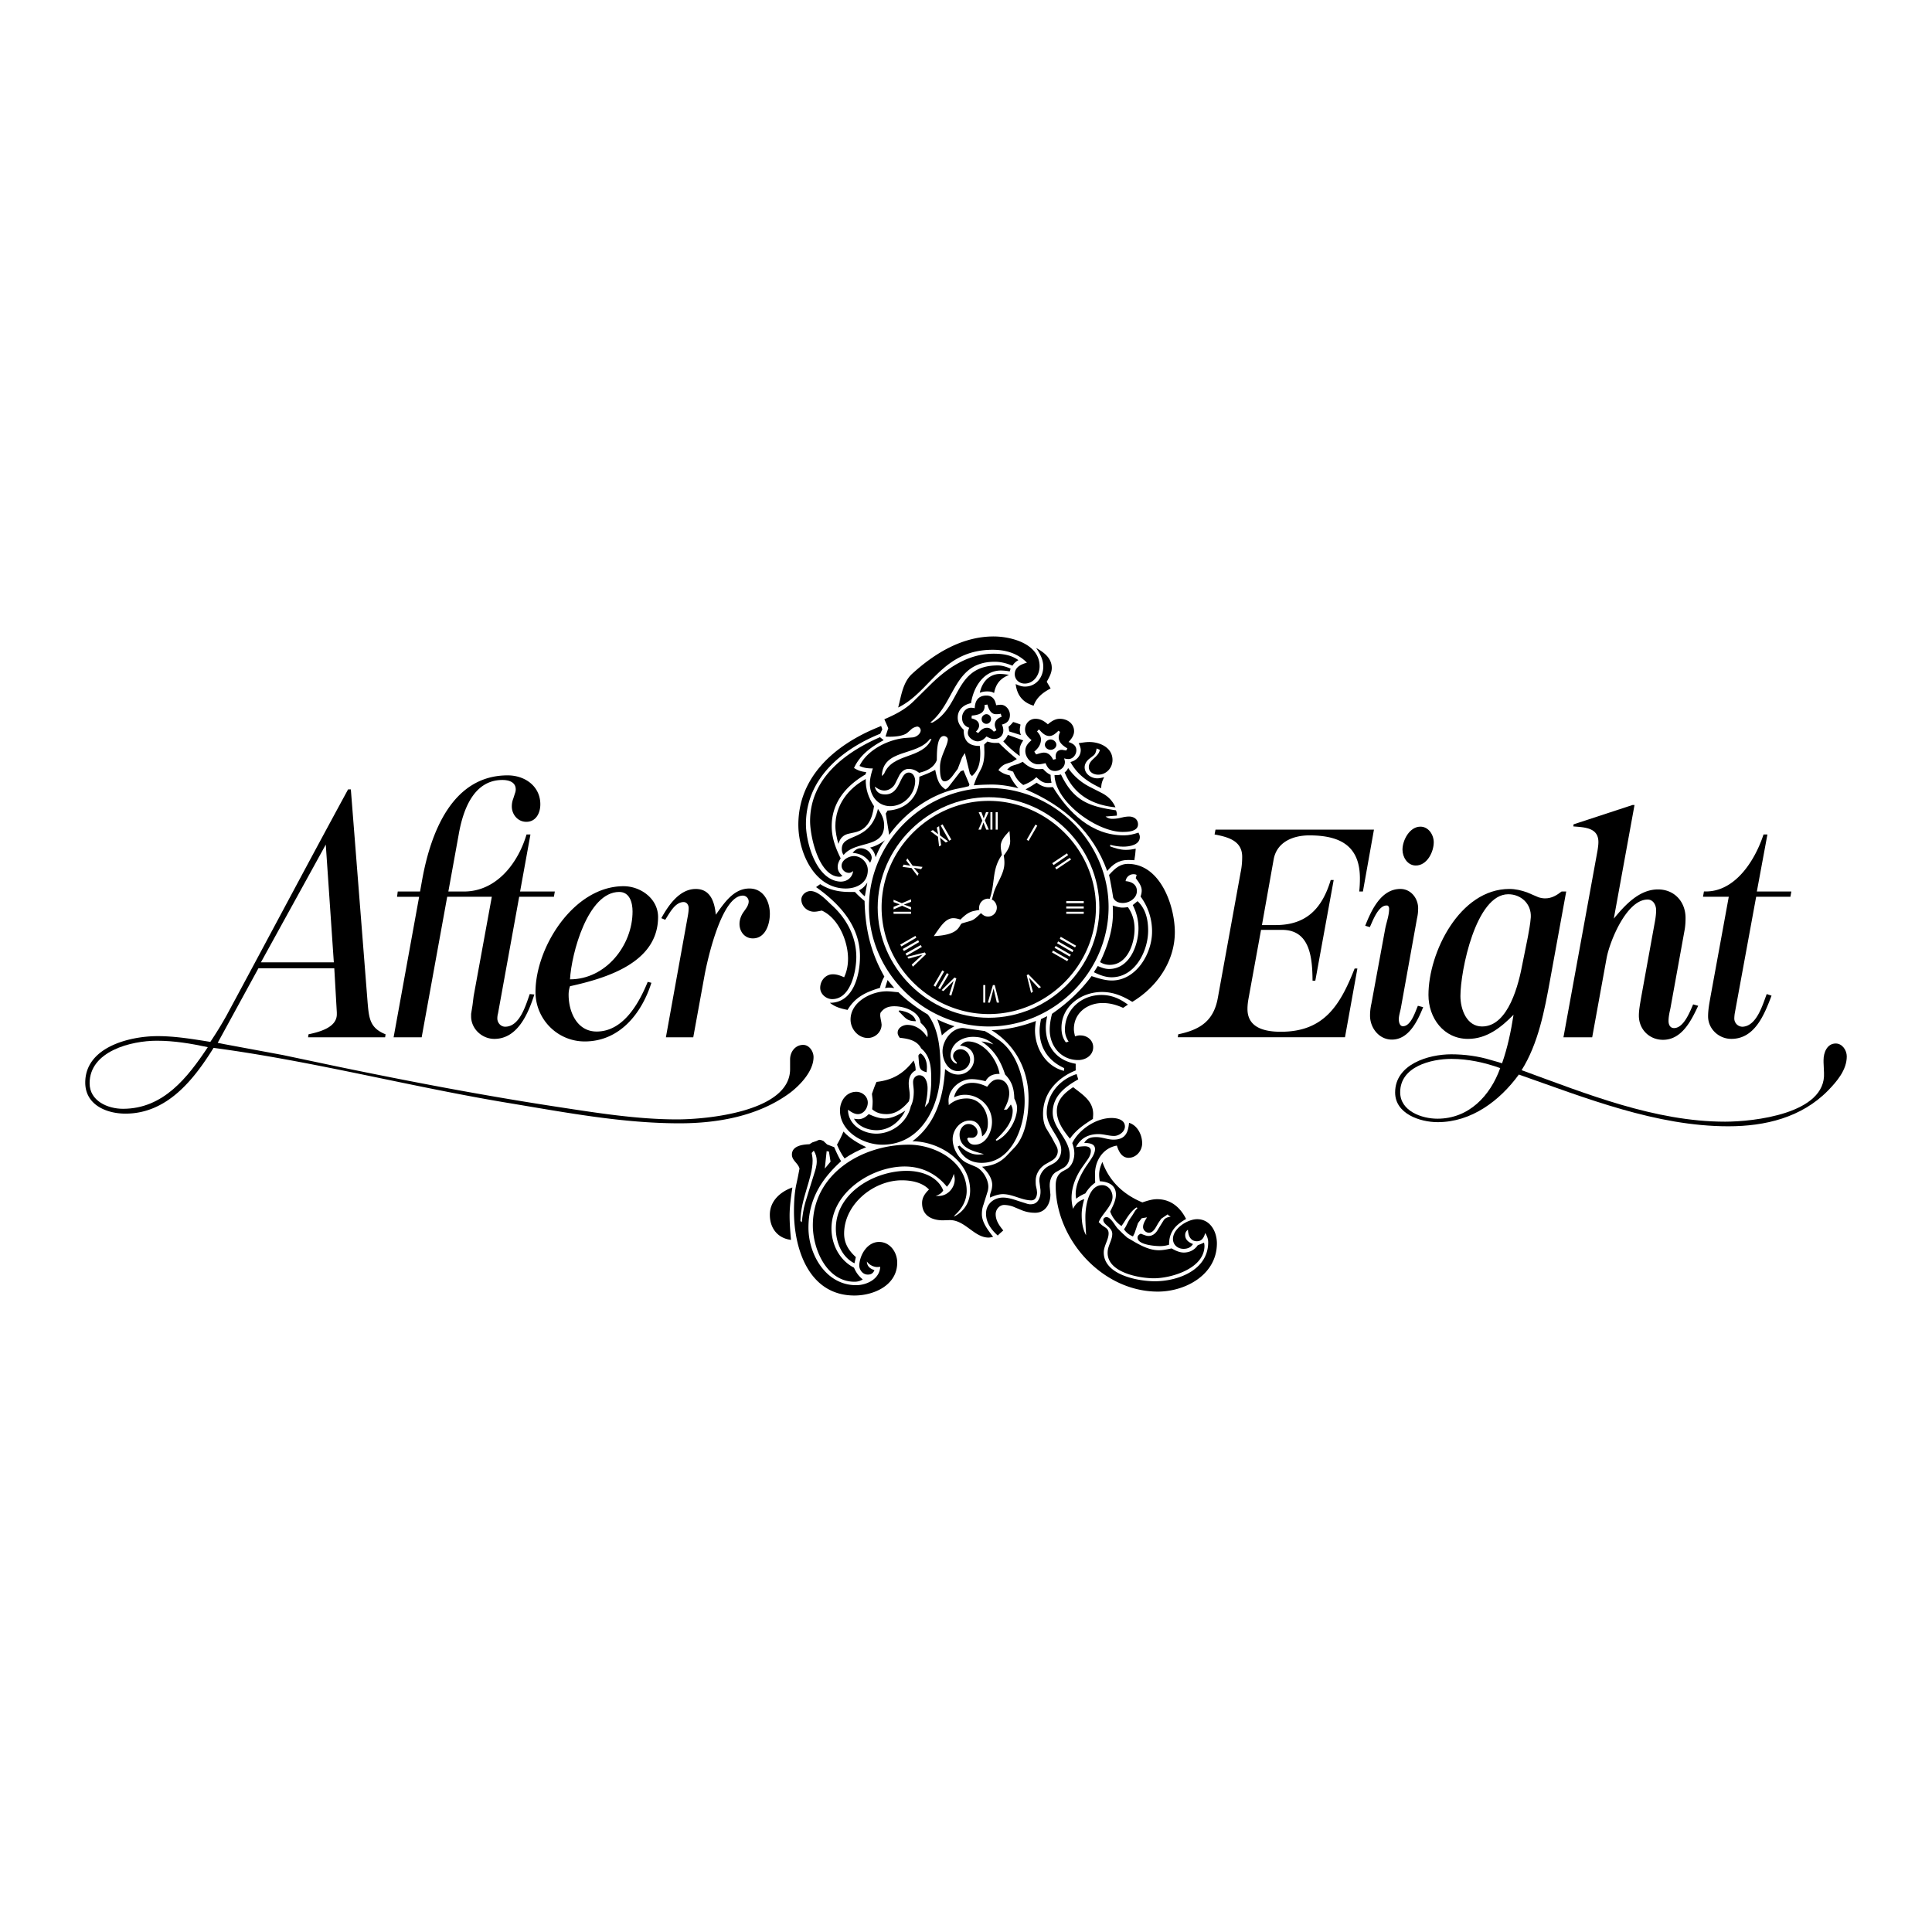
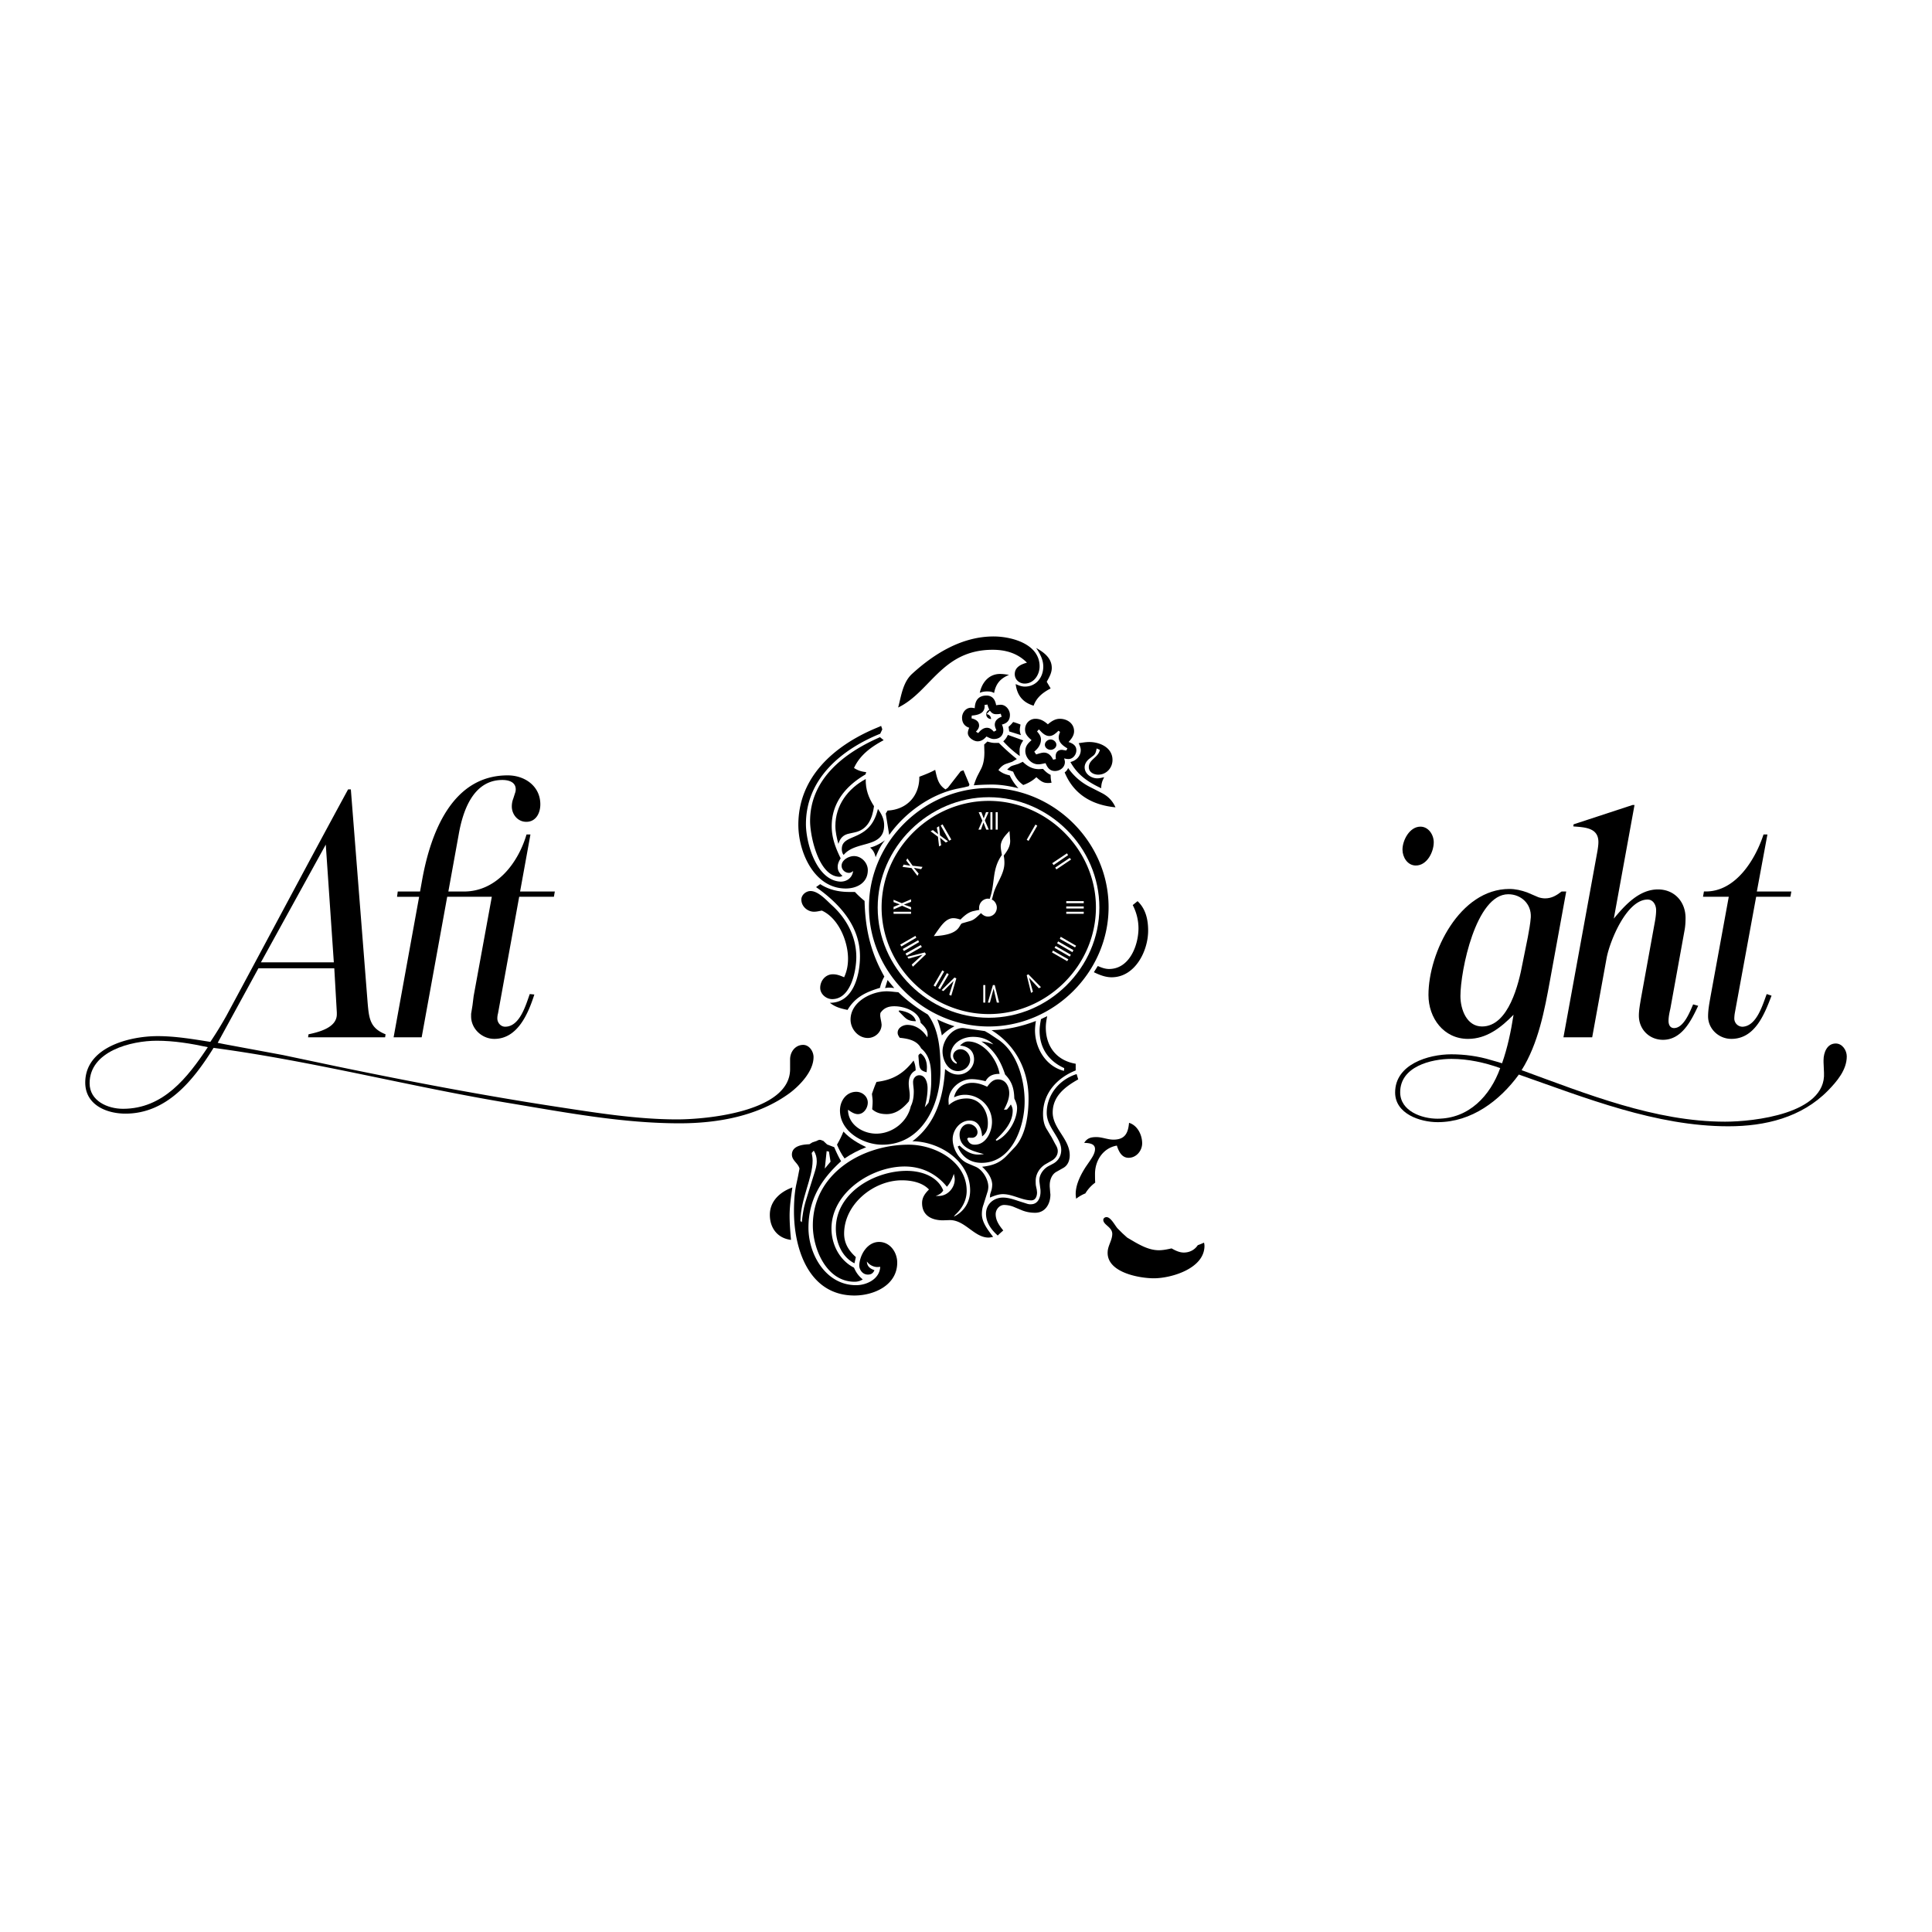
<svg xmlns="http://www.w3.org/2000/svg" width="2500" height="2500" viewBox="0 0 192.756 192.756">
  <g fill-rule="evenodd" clip-rule="evenodd">
    <path fill="#fff" d="M0 0h192.756v192.756H0V0z" />
    <path d="M100.096 122.764c-.184.16-.367.32-.551.504-.643-.572-1.17-1.285-1.17-2.18 0-.963.779-1.605 1.697-1.605.482 0 1.01.16 1.469.32l.803.254c.184.068.367.113.551.092.664-.023.918-.666.918-1.24 0-.113 0-.229-.023-.344l-.092-.711v-.115c0-.574.436-1.146.918-1.398l.436-.23c.527-.275.826-.779.826-1.377 0-1.238-1.445-2.225-1.445-3.717 0-1.812 1.285-3.326 2.982-3.854l.16.527c-1.307.734-2.547 1.674-2.547 3.303 0 1.607 1.699 2.639 1.699 4.268 0 .506-.184 1.01-.643 1.264l-.689.389c-.459.252-.664.826-.664 1.332v.137l.045.551c0 .092.023.16.023.252 0 .918-.506 1.812-1.516 1.812a3.51 3.51 0 0 1-1.283-.229l-.941-.391a2.785 2.785 0 0 0-.871-.16c-.482 0-.85.459-.85.918 0 .641.367 1.145.758 1.628zM78.918 123.703c-1.331-.16-2.111-1.17-2.111-2.5 0-1.377 1.033-2.295 2.248-2.73-.137.941-.275 1.881-.275 2.822 0 .803.069 1.605.138 2.408zM79.767 116.592c-.138-.551-.758-.803-.758-1.4 0-.895 1.125-1.01 1.744-1.031l.298-.184.413-.139c.092-.045.207-.115.321-.115.092 0 .161.023.253.07l.091.021.39.367.711.275c.207.482.413.941.688 1.4-1.973 1.789-3.258 3.832-3.258 6.631 0 2.707 1.767 5.736 4.75 5.736 1.101 0 2.363-.643 2.409-1.836-.115.023-.23.023-.368.023a1.35 1.35 0 0 1-.963-.551c.023.504.321.711.757.871-.138.299-.321.436-.666.436-.505 0-.872-.482-.849-.963.069-1.057.826-2.295 1.974-2.295 1.101 0 1.812 1.033 1.812 2.064 0 2.25-2.317 3.281-4.268 3.281-4.566 0-6.034-4.68-6.034-8.396 0-.85.046-1.721.207-2.57l.183-.85.163-.845zM85.113 86.902c-.138.115-.252.184-.413.184-.39 0-.734-.321-.734-.711 0-.574.711-.964 1.239-.964.734 0 1.376.666 1.376 1.399 0 1.285-1.101 1.836-2.203 1.836-3.143 0-4.727-3.625-4.727-6.355 0-4.772 3.58-7.87 7.618-9.591l.642-.275.115.344-.207.436c-3.855 1.561-7.411 4.498-7.411 9.017 0 1.859 1.033 5.598 3.418 5.736.667.022 1.218-.39 1.287-1.056zM84.218 97.502c.275-.596.39-1.193.39-1.858 0-1.721-.94-4.038-2.615-4.795-.252.046-.505.114-.78.114-.643 0-1.262-.527-1.262-1.215 0-.459.458-.849.917-.849.78 0 1.606.941 2.134 1.422 1.468 1.331 2.432 3.144 2.432 5.162 0 1.332-.527 4.199-2.409 4.199-.597 0-1.193-.504-1.193-1.123 0-.713.528-1.355 1.262-1.355.413-.001.757.138 1.124.298z" />
    <path d="M84.057 87.384c-.092.046-.184.092-.275.092-2.088 0-2.959-4.016-2.959-5.553 0-4.221 3.442-6.837 6.975-8.375l.367.298c-1.239.666-2.363 1.469-2.96 2.776.39.252.757.367 1.216.413l-.069.229c-1.927 1.124-3.373 2.799-3.373 5.162 0 1.17.39 2.18.895 3.212-.16.252-.298.528-.298.849 0 .392.183.645.481.897zM86.076 127.65a1.5 1.5 0 0 1-.826.229c-2.776 0-4.153-3.258-4.153-5.621 0-5.139 4.887-8.053 9.567-8.053 2.593 0 5.782 1.652 5.782 4.611 0 .941-.459 1.768-1.147 2.387l-.138.184c1.033-.506 1.629-1.469 1.629-2.615 0-2.961-3.075-4.887-5.759-4.91 2.34-1.744 3.097-4.428 3.258-7.205.39.322.78.551 1.331.551.826 0 1.561-.688 1.561-1.514 0-.873-.597-1.309-1.4-1.377.23-.229.482-.412.803-.412 1.583 0 2.914 1.812 3.144 3.234-.643 0-1.102.184-1.4.734-.459-.115-.918-.207-1.4-.207-1.147 0-2.294.963-2.294 2.156 0 .139.023.275.023.438.505-.459 1.101-.666 1.79-.666 1.331 0 2.112 1.215 2.112 2.455 0 .551-.115.986-.574 1.33-.047-.756-.344-1.582-1.239-1.582-.964 0-1.698.939-1.698 1.857 0 .941.597 2.02 1.491 2.41l.803.344c.688.297 1.262 1.238 1.262 1.996 0 .137-.023.275-.045.391l-.438 1.398c-.113.299-.16.619-.16.941 0 .848.643 1.629 1.125 2.271-.162.021-.299.068-.459.068-1.424 0-2.341-1.744-3.855-1.744l-.688.023c-1.101 0-2.088-.459-2.088-1.721 0-.574.299-.965.688-1.354-.666-.711-1.767-.918-2.707-.918-2.799 0-5.759 2.363-5.759 5.322 0 .965.458 1.697 1.17 2.34l-.138.619c-1.262-.619-1.858-2.109-1.858-3.463 0-3.58 3.877-5.76 7.066-5.76 1.445 0 3.075.527 3.648 1.951-.161.297-.436.436-.757.551h.321c.872 0 1.583-.805 1.583-1.652 0-.184-.046-.367-.092-.551-.161.482-.344.895-.688 1.285-1.055-1.309-2.523-2.02-4.222-2.02-3.304 0-7.296 2.592-7.296 6.195 0 1.582.803 3.166 2.249 3.9.207.485.46.831.872 1.174zM81.418 88.508l.413-.298c.895.574 1.858.78 2.914.78h.551c.298.321.619.619.963.895.069 2.799.597 5.116 1.973 7.548a3.711 3.711 0 0 0-.436 1.125c-1.377.412-2.478.916-3.235 2.201-.665-.137-1.216-.275-1.767-.711 2.34.023 3.006-2.754 3.006-4.634.001-3.028-2.041-5.254-4.382-6.906z" />
    <path d="M83.644 84.195c-.16-.597-.298-1.193-.298-1.79 0-2.065 1.262-3.74 3.028-4.68-.023 1.032.275 1.858.826 2.707-.161 1.216-.62 2.34-1.927 2.615l-.528.115c-.596.115-.917.436-1.101 1.033zM84.264 115.582c-.322-.436-.551-.895-.757-1.377.252-.436.458-.85.642-1.309.643.689 1.423 1.148 2.271 1.561-.78.299-1.491.666-2.156 1.125z" />
    <path d="M87.843 101.059c-.022.092-.022.207-.022.299 0 .068.022.113.022.184l.092.48c0 .07.022.139.022.207 0 .734-.642 1.33-1.376 1.33-.963 0-1.721-.895-1.721-1.834 0-1.768 2.065-2.822 3.602-2.822.39 0 .78.068 1.17.092.895.871 1.858 1.582 2.937 2.225 1.147 1.537 1.262 3.672 1.262 5.508 0 3.463-1.813 7.479-5.805 7.479-1.904 0-4.222-1.309-4.222-3.418 0-.941.619-1.859 1.628-1.859.597 0 1.147.459 1.147 1.078 0 .527-.39 1.148-.987 1.148-.367 0-.688-.23-.986-.436 0 1.445 1.422 2.385 2.822 2.385 1.606 0 3.097-1.17 3.441-2.73.229-.459.298-.963.298-1.49 0-.322-.069-.619-.069-.941 0-.344.252-.666.619-.666.643 0 .826.781.826 1.285 0 .643-.115 1.285-.275 1.904l.367-.436a8.889 8.889 0 0 0 .275-2.203c0-1.215-.023-2.408-1.01-3.234-.413-.803-1.285-.963-2.133-1.055-.092-.139-.207-.299-.207-.482-.023-.506.527-.803.963-.803.872 0 1.56.551 1.996 1.238.023-.115.046-.252.023-.367-.023-.436-.39-.803-.688-1.078-.138-1.125-1.606-1.652-2.615-1.652-.593-.002-1.052.16-1.396.664zM84.172 85.296c-.138-.161-.184-.39-.184-.597 0-1.629 2.822-.619 3.602-3.992.345.481.62.986.62 1.629 0 2.341-2.845 1.492-4.038 2.96z" />
-     <path d="M85.067 85.09c.207-.252.459-.459.803-.459.504 0 1.055.367 1.101.917 0 .184-.069.344-.161.528-.435-.642-.986-.917-1.743-.986zM90.321 110.809c-.55 1.102-1.56 1.951-2.868 1.951-.849 0-1.835-.367-2.248-1.146.161.021.298.045.459.045.413 0 .734-.229 1.01-.504.504.229 1.032.436 1.583.436.779-.001 1.444-.392 2.064-.782zM86.283 89.426a2.81 2.81 0 0 1-.573-.597c.367-.184.596-.436.826-.78-.093.459-.161.918-.253 1.377zM85.755 76.417c.78-1.629 2.937-2.684 4.681-2.799l.619-.046c.344-.023.803-.344.803-.711 0-.184-.184-.39-.367-.367-.161.023-.39.115-.528.229l-.413.367c-.39.344-1.239.413-1.744.413-.161 0-.298 0-.459-.022l.276-.826-.391-.895c1.079-.459 2.111-.986 2.96-1.835l1.537-1.515c1.744-1.744 3.832-3.189 6.401-3.189.895 0 1.744.115 2.479.643a1.52 1.52 0 0 0-.596.55c-.574-.229-1.125-.39-1.768-.39-4.084 0-3.923 4.038-6.424 6.057l.184.023c2.891-1.537 2.18-5.713 6.54-5.713.436 0 .871.138 1.283.321l-.09.275a5.33 5.33 0 0 0-.873-.092c-1.744 0-2.754 1.698-2.983 3.258-.757.161-1.33.643-1.33 1.445 0 .505.252.872.597 1.216-.023 1.078.504 1.629 1.605 1.606.023.229.047.482.047.711 0 .895-.139 1.698-.826 2.294l-.207-.229-.505-2.065-.275.436-.436 1.147-.344.459c-.207.298-.551.78-.963.78-.505 0-.459-1.147-.459-1.469 0-1.01.78-2.111.78-2.73 0-.184-.229-.321-.39-.321-.78 0-.688 1.95-.711 2.409-.299.757-1.01 1.079-1.767 1.262-.321-.252-.643-.39-1.056-.39-.436 0-.78.344-.964.734l-.344.688c-.184.413-.643.734-1.102.734-.367 0-.665-.184-.963-.39.161.551.481.78 1.055.78 1.537 0 1.4-2.134 2.317-2.18.459-.023.665.459.665.826 0 1.33-1.124 2.523-2.478 2.523-1.239 0-2.042-1.032-2.042-2.226 0-.527.138-1.032.298-1.537-.48.003-.893-.042-1.329-.249z" />
    <path d="M87.017 110.672c.022-.252.046-.527.046-.779 0-.254-.046-.506-.069-.758.138-.391.275-.803.458-1.193 1.606-.184 2.708-.826 3.694-2.133.138.32.206.619.206.986-.504.252-.688.756-.688 1.307 0 .459.138.918.092 1.377 0 .115-.046.252-.069.391-.574.688-1.285 1.285-2.226 1.285-.549-.001-1.031-.116-1.444-.483zM87.361 85.526c-.092-.413-.229-.688-.551-.964.551-.138 1.01-.39 1.491-.734-.435.505-.687 1.078-.94 1.698zM88.302 98.58c.092-.275.161-.527.252-.803l.666.803c-.161-.021-.344-.045-.505-.045-.137 0-.276.024-.413.045zM88.371 81.167l.184-.298c1.927-.092 3.189-1.468 3.166-3.373.551-.207 1.079-.413 1.583-.688.184.803.298 1.491 1.032 1.95l.229-.161 1.285-1.652.275-.092.597 1.422-.069.161-.458.115-.688.138c-2.662.55-5.231 2.409-6.792 4.612l-.344-2.134zM89.656 100.898l.069-.092c.642.092 1.491.367 1.652 1.078-.941.001-1.033-.343-1.721-.986zM89.61 70.589c.298-1.124.458-2.478 1.354-3.327 2.248-2.065 5.024-3.763 8.167-3.763 1.768 0 4.59.734 4.59 2.982 0 .849-.574 1.721-1.492 1.721-.527 0-.986-.391-.986-.941 0-.711.643-.987 1.217-1.147-.941-.941-2.111-1.285-3.42-1.285-5.071.002-6.195 4.2-9.43 5.76zM92.455 106.979c-.665-.162-.734-.414-.78-1.078l-.046-.551c0-.115.115-.207.229-.252.459.32.62.848.62 1.398 0 .16-.023.32-.023.483zM93.969 103.307a9.787 9.787 0 0 0-.458-1.605c.55.275 1.124.504 1.721.688a4.867 4.867 0 0 0-1.263.917zM95.46 106.014c-.184-.184-.367-.389-.367-.664 0-.391.367-.666.734-.666.55 0 .963.527.963 1.033 0 .664-.596 1.146-1.216 1.146-1.009 0-1.537-1.078-1.537-1.973 0-.986.803-2.203 1.881-2.318.23-.023.482.047.711.068l1.629.23.436.252.895.598c1.904 1.262 2.639 4.037 2.639 6.172 0 2.523-1.262 6.125-4.291 6.125-1.146 0-1.972-.596-2.385-1.629l.184-.092c.504.482 1.102.895 1.858.895.184 0 .391-.023.574-.045-1.057-.299-2.432-.574-2.432-1.951 0-.504.344-1.055.895-1.055.436 0 .895.367.895.826a.544.544 0 0 1-.55.551c-.115 0-.23 0-.345-.023l-.138.115c.138.389.345.596.757.596 1.146 0 1.721-1.309 1.721-2.271a2.698 2.698 0 0 0-2.708-2.707c-.39 0-.734.092-1.078.252.184-.871.895-1.445 1.812-1.445.528 0 1.01.16 1.491.391.275-.367.574-.734 1.078-.734.781 0 1.125.711 1.125 1.377 0 .596-.252 1.123-.527 1.652l.299-.023c.137-.162.275-.322.389-.506.115.207.184.391.184.619 0 1.217-.895 2.135-1.697 2.914l.092.092c1.125-.527 2.043-2.041 2.043-3.281 0-.344-.139-.641-.277-.939-.021-.965-.229-1.697-.916-2.387-.459-1.398-1.102-2.479-2.363-3.303.412.045.803.137 1.193.297-.574-.551-1.264-.756-2.043-.756-1.079 0-2.157.643-2.226 1.789a.87.87 0 0 0 .596.895l.022-.117zM96.699 72.608c-.436-.138-.688-.459-.711-.917-.046-.505.321-1.079.895-1.079.115 0 .252.023.368.046.023-.734.344-1.262 1.17-1.262.596 0 .873.413.963.964.162-.023.322-.046.459-.046.529 0 .918.528.918 1.01 0 .551-.297.849-.803.964.344.688.068 1.445-.803 1.445-.252 0-.504-.138-.734-.252-.252.275-.504.481-.895.481s-.964-.39-.964-.826c0-.183.068-.367.137-.528zM97.158 78.344c.115-.344.229-.665.391-.986l.32-.62c.275-.528.344-1.125.344-1.698l-.021-.757.32-.299c.23.069.482.138.734.138h.412c.574.574 1.17 1.102 1.791 1.606l-.459.275-.619.207c-.322.115-.551.344-.758.62.344.298.688.436 1.125.528.229.481.504.895.871 1.285-.871-.207-1.721-.367-2.639-.367-.574 0-1.146.023-1.721.069h-.091v-.001z" />
    <path d="M97.754 69.121c.207-1.01.896-1.881 2.02-1.881.299 0 .598.046.895.092-.871.367-1.307.872-1.49 1.812-.23-.138-.436-.161-.711-.161-.255 0-.484.046-.714.138zM98.764 119.482l.023-.322.137-.436c.047-.184.07-.367.07-.574-.047-.688-.506-1.283-1.01-1.742 1.031-.115 1.766-.367 2.5-1.148l.781-.824c1.102-1.217 1.354-3.26 1.354-4.842 0-2.822-1.285-5.322-3.695-6.814 1.561-.045 2.984-.367 4.43-.918a6.076 6.076 0 0 0-.092.918c0 1.812 1.102 3.625 2.891 4.061l.023-.275c-1.561-.711-2.455-1.996-2.455-3.738 0-.391.068-.758.137-1.148l.619-.299c-.068.367-.137.734-.137 1.125 0 1.904 1.078 3.305 2.982 3.625v.666c-1.836.734-3.258 2.248-3.258 4.336 0 .551.092 1.102.391 1.561l.459.756.367.689c.137.229.252.436.252.711 0 .391-.23.711-.551.918l-.643.367c-.598.344-1.01.986-1.01 1.674 0 .162 0 .322.023.482l.092.436c0 .092.021.162.021.252 0 .346-.137.781-.572.781-.895 0-1.789-.574-2.73-.619-.481-.026-.964.158-1.399.341zM100.096 73.962c.205-.183.344-.39.459-.642l1.537.55c-.207.298-.367.62-.367.987 0 .184 0 .367.021.574a10.05 10.05 0 0 1-1.65-1.469zM101.861 73.343l-1.17-.367-.068-.459c.16-.138.32-.298.459-.482.252.069.504.161.734.253-.023.183-.07.344-.07.527s.047.367.115.528zM100.484 76.784c.162-.161.322-.321.529-.39l.596-.184.436-.207c.436.436.963.734 1.605.734.139 0 .275-.023.414-.023.229.252.459.459.758.596 0 .276.021.505.092.78-.162.023-.322.046-.506.023-.412-.023-.734-.321-1.01-.573-.391.367-.803.596-1.307.78-.506-.367-.781-.757-1.01-1.331l-.597-.205zM103.123 70.406c-1.078-.321-1.65-1.032-1.789-2.157.299.138.596.252.918.252 1.125 0 1.836-.918 1.836-1.996 0-.688-.322-1.285-.711-1.858.779.436 1.559 1.01 1.559 1.996 0 .505-.275.964-.504 1.377l.391.665c-.782.413-1.401.895-1.7 1.721zM104.316 76.142c-.252.046-.482.115-.734.115-.688 0-1.285-.665-1.285-1.331 0-.482.275-.78.621-1.079-.299-.275-.621-.55-.643-.986-.047-.619.412-1.147 1.031-1.147.506 0 .873.229 1.24.551.344-.298.734-.551 1.191-.551.734 0 1.424.459 1.424 1.239 0 .436-.275.78-.551 1.078.412.138.779.344.779.826 0 .436-.344.872-.779.872-.16 0-.299-.023-.436-.069.021.092.045.184.068.298.045.574-.459.964-.986.964s-.756-.344-.94-.78z" />
-     <path d="M102.32 78.757c.391-.207.758-.436 1.102-.666.367.252.734.459 1.217.459.137 0 .275-.023.412-.023 1.584 2.569 3.854 4.818 7.09 4.818.504 0 .963-.115 1.445-.275.068.138.137.275.137.436 0 .803-1.031.964-1.65.964-.438 0-.873-.069-1.309-.184v.161c.504.184 1.01.344 1.561.344.344 0 .664-.046.986-.115-.023.39-.068.757-.139 1.147-.229-.023-.436-.023-.664-.023-.895 0-1.514.459-2.043 1.102-1.422-3.946-4.313-6.516-8.145-8.145z" />
-     <path d="M107.254 103.398c.205-.068.389-.115.596-.092.666.023 1.217.506 1.217 1.17 0 .826-.758 1.285-1.492 1.285-1.697 0-2.844-1.377-2.844-3.006 0-.551.092-1.078.229-1.605 1.537-1.078 2.822-2.248 3.945-3.764.643.207 1.332.438 2.02.438 2.434 0 4.016-2.685 4.016-4.865a5.807 5.807 0 0 0-1.146-3.51c.068-.207.113-.39.113-.597 0-.482-.344-.895-.596-1.239l.092-.321a.52.52 0 0 0-.252-.069.79.79 0 0 0-.85.688c.574.046 1.125.321 1.125.987 0 .711-.734 1.193-1.4 1.193-.412 0-.779-.138-.963-.528a40.131 40.131 0 0 0-.414-2.271c.506-.551 1.033-1.102 1.883-1.102 3.234 0 4.68 4.176 4.68 6.814 0 2.914-1.789 5.483-4.244 6.952-.941-.574-1.881-.986-3.029-.986-2.041 0-4.037 1.4-4.037 3.578 0 .529.113 1.01.436 1.447l.275-.07c-.23-.367-.367-.734-.367-1.191 0-2.02 1.652-3.465 3.648-3.465 1.01 0 1.834.367 2.639.963l-.482.322c-.666-.299-1.309-.482-2.043-.482-1.514 0-2.867.986-2.867 2.592-.003.252.065.506.112.734zM110.305 81.465c.207.161.412.229.666.229.229 0 .459-.022.688-.068l.504-.115c.162-.023.322-.046.482-.046.482 0 .895.275.895.78 0 .734-1.055.757-1.559.757-2.502 0-6.699-2.96-6.77-5.667h.23c.137 0 .275-.023.412-.068 1.285 2.684 2.846 3.189 5.484 3.579.045.092.068.207.092.298v.23l-1.124.091zM119.023 124.117c-.207.344-.551.48-.941.48-.572 0-1.055-.389-1.055-.986 0-1.055 1.469-1.973 2.41-1.973 1.307 0 1.973 1.238 1.973 2.41 0 3.119-3.121 4.816-5.896 4.816-5.508 0-10.188-5.184-10.188-10.576 0-.596.16-1.102.688-1.422l.459-.252c.506-.322.713-.988.713-1.539 0-.367-.092-.711-.207-1.031.688-1.377 2.385-2.502 3.924-2.502.551 0 1.33.162 1.33.85 0 .527-.598.941-1.078.941-.527 0-1.033-.184-1.561-.184-1.01 0-1.789.412-2.248 1.307.297-.045.596-.092.895-.092s.596.115.596.459c0 .299-.137.598-.297.826l-.551.781c-.643.916-1.08 1.973-1.08 3.096 0 .367.07.734.139 1.078.275-.504.574-.803 1.125-.963-.139.506-.254 1.01-.254 1.537 0 .734.092 1.424.438 2.064-.023-.619-.07-1.215-.07-1.812 0-1.031.299-3.188 1.676-3.188.619 0 1.033.572 1.033 1.17 0 .895-1.057 1.697-1.377 2.523l.32.299.367.252c.207.137.299.32.299.572 0 .598-.436 1.17-.482 1.814-.092 2.316 3.418 2.959 5.094 2.959 2.316 0 5.322-1.125 5.322-3.877 0-.346-.113-.643-.297-.941-.115.436-.322.826-.826.826-.666 0-.873-.598-.895-1.146a.61.61 0 0 0-.275.527c-.002.483.365.737.777.897zM106.748 113.609c-.643-.803-1.307-1.699-1.307-2.754 0-1.125.756-1.812 1.629-2.387.918.734 1.996 1.354 1.996 2.686 0 .16-.023.32-.023.48-.871.552-1.697 1.102-2.295 1.975z" />
    <path d="M111.291 80.547c-2.316-.229-4.152-1.262-5.07-3.487a.922.922 0 0 0 .344-.436 5.894 5.894 0 0 0 2.25 1.927l1.078.551c.642.321 1.101.779 1.398 1.445zM109.869 78.643c-1.33-.62-2.363-1.331-3.074-2.616.572-.138 1.031-.573 1.031-1.193 0-.229-.113-.482-.205-.688.344-.046.688-.115 1.055-.115 1.055 0 2.318.551 2.318 1.79 0 .803-.621 1.468-1.424 1.468-.459 0-.939-.252-.939-.757 0-.757.963-.964 1.1-1.721l-.32-.138c-.047.252-.092.528-.32.711l-.414.321c-.229.184-.436.459-.459.78-.045.688.619 1.17 1.262 1.17.23 0 .459-.068.689-.114-.208.368-.3.688-.3 1.102zM107.367 119.598c-.021-.162-.045-.322-.045-.482 0-.941.504-1.928 1.01-2.707l.412-.598c.23-.344.506-.756.506-1.17 0-.572-.643-.596-1.078-.619.297-.482.688-.574 1.215-.574.574 0 1.125.254 1.699.254 1.146 0 1.467-.643 1.559-1.676.85.252 1.309 1.217 1.309 2.043 0 .732-.574 1.445-1.354 1.445-.689 0-.986-.643-1.17-1.217-1.354.23-2.18 1.469-2.18 2.822 0 .299 0 .574.021.871a3.725 3.725 0 0 0-.986 1.078 3.685 3.685 0 0 0-.918.53zM109.135 96.998l.391-.62c.367.161.734.298 1.123.298 2.043 0 2.938-2.363 2.938-4.083a5.07 5.07 0 0 0-.574-2.294l.482-.39c.803.757 1.055 1.812 1.055 2.937 0 2.042-1.307 4.657-3.646 4.657-.623-.001-1.195-.23-1.769-.505z" />
-     <path d="M109.73 117.854a3.18 3.18 0 0 1-.068-.666c0-.459.139-.848.322-1.262.688 1.928 2.109 3.258 3.992 4.037.48-.16.963-.32 1.467-.32 1.377 0 2.318.826 2.893 1.973-1.08.621-1.699 1.285-1.699 2.57a2.899 2.899 0 0 1-.895.139c-.459 0-2.248-.115-2.248-.85 0-.207.16-.322.32-.391.254.092.529.23.781.23.367 0 .664-.23.848-.506l.666-1.078c.16-.229.414-.299.688-.344l-.229-.139-.068-.092-.643.438-.252.367c-.23.344-.482 1.031-.965 1.031-.297 0-.596-.252-.596-.574 0-.344.229-.688.391-.963l-.529.092-.367.482-.344 1.01-.16.32a1.932 1.932 0 0 1-.895-.711c.252-.322.367-.734.619-1.078l.207-.299.297-.482.23-.275-.115-.045c-.688.482-1.01 1.193-1.49 1.857-.529-.389-.895-.824-1.125-1.445.252-.527.574-1.1.574-1.697.001-.962-.78-1.285-1.607-1.329zM112.531 90.504c.457.643.664 1.376.664 2.18 0 1.445-.711 3.58-2.479 3.58-.344 0-.664-.092-.963-.276.711-1.491 1.285-3.189 1.285-4.864 0-.252 0-.504-.023-.779.322.091.643.206.986.206.185-.001.368-.024.53-.047z" />
    <path d="M120.125 123.979c.023.092.045.207.045.322 0 2.271-3.326 3.234-5.047 3.234-1.445 0-4.727-.574-4.611-2.639.023-.619.459-1.17.459-1.789 0-.689-.895-.895-.895-1.4 0-.16.16-.275.32-.275.436 0 .85.85 1.102 1.125l.482.482.48.436.781.459c.734.412 1.514.803 2.385.803.414 0 .85-.092 1.262-.184.367.207.781.414 1.217.414.574 0 1.078-.254 1.4-.736.206-.069.413-.161.62-.252zM98.672 78.62c6.494 0 11.932 5.392 11.932 11.885 0 6.494-5.461 11.908-11.953 11.908-6.494 0-11.955-5.393-11.955-11.908 0-6.517 5.483-11.885 11.976-11.885zM52.533 83.254h.39l-1.033 5.69h3.465l-.092.528h-3.464l-2.111 11.631a1.927 1.927 0 0 0-.069.506c0 .436.344.826.78.826 1.468 0 2.065-2.18 2.455-3.258l.458.045c-.596 1.859-1.652 4.428-3.992 4.428-1.239 0-2.317-1.01-2.317-2.248v-.252l.138-.85.114-.918 1.813-9.911h-4.451L42.07 103.49h-2.799l2.546-14.018h-2.202l.068-.528h2.226l.207-1.147c.826-4.589 2.937-10.439 8.535-10.439 1.744 0 3.258 1.101 3.258 2.891 0 .872-.437 1.744-1.4 1.744-.849 0-1.445-.734-1.445-1.537 0-.252.046-.528.138-.757l.184-.573c.046-.115.069-.252.069-.367 0-.734-.688-.941-1.331-.941-2.914 0-3.946 3.075-4.359 5.438l-1.032 5.69h1.56c3.234-.002 5.391-2.824 6.24-5.692z" />
    <path d="M34.729 78.757h.275l1.675 21.292c.138 1.561.229 2.523 1.79 3.143l-.046.299h-7.686l.046-.299c1.055-.229 2.822-.664 2.822-1.996v-.184l-.252-4.404h-7.571l-4.061 7.434.688.139 5.805 1.078 5.438 1.146c7.319 1.514 14.661 2.914 22.026 4.037 3.923.598 7.916 1.24 11.884 1.24 2.914 0 11.22-.758 11.266-4.979v-1.01c0-.734.505-1.445 1.308-1.445.596 0 1.032.643 1.032 1.215 0 1.4-1.331 2.801-2.363 3.58-3.144 2.316-7.204 3.029-11.013 3.029-5.622 0-11.243-1.057-16.749-1.975-9.935-1.629-19.755-4.221-29.735-5.551-1.996 3.211-4.657 6.561-8.787 6.561-1.927 0-4.015-.895-4.015-3.098 0-3.533 4.405-4.635 7.227-4.635 1.767 0 3.511.299 5.254.574a37.985 37.985 0 0 0 1.606-2.615c4.06-7.525 8.052-15.073 12.136-22.576z" />
-     <path d="M56.869 98.396a2.629 2.629 0 0 0-.138.85c0 1.697.826 3.67 2.799 3.67 2.661 0 4.221-2.82 5.093-4.955l.367.092c-.963 3.051-3.167 5.852-6.654 5.852-2.707 0-4.91-2.203-4.91-4.934 0-4.451 3.809-10.554 8.788-10.554 1.698 0 3.442 1.239 3.442 3.074.001 4.566-5.162 6.103-8.787 6.905zM71.416 91.262c.826-1.147 1.767-2.616 3.35-2.616 1.399 0 2.042 1.285 2.042 2.523 0 1.033-.436 2.455-1.698 2.455-.803 0-1.33-.665-1.33-1.445 0-.39.138-.78.344-1.102l.275-.39c.161-.229.298-.481.298-.757a.591.591 0 0 0-.528-.573c-2.18-.115-3.625 6.584-3.877 7.961l-1.125 6.172h-2.73l2.111-11.678c.069-.391.161-.803.161-1.216 0-.298-.184-.597-.504-.597-.872 0-1.423 1.147-1.836 1.767l-.39-.16c.711-1.285 1.812-2.914 3.441-2.914 1.491 0 1.881 1.353 1.996 2.57zM117.51 103.49l.045-.299c2.18-.457 3.533-1.33 3.947-3.625l2.271-12.503c.113-.528.16-1.056.16-1.583 0-1.606-1.422-1.974-2.754-2.226l.092-.482h15.809l-1.102 6.172h-.367c.047-.436.068-.872.068-1.308 0-3.281-2.018-4.29-5.047-4.29-1.605 0-3.234.642-3.557 2.386l-1.17 6.562h1.377c3.074 0 4.635-1.675 5.484-4.497h.297l-1.834 10.048h-.275c-.023-2.202-.207-5.07-3.029-5.07h-2.111l-1.238 6.791c-.07.367-.115.734-.115 1.102 0 1.881 1.721 2.271 3.326 2.271 4.314 0 5.92-2.639 7.365-6.309h.275l-1.238 6.859H117.51v.001zM141.463 100.348l.527.137c-.551 1.354-1.424 3.236-3.121 3.236-1.285 0-2.18-1.172-2.18-2.387 0-.414.047-.803.139-1.217l.115-.619 1.238-6.722c.115-.688.412-1.399.412-2.111 0-.138-.068-.321-.205-.321-.873-.069-1.445 1.583-1.721 2.156l-.459-.138c.619-1.56 1.582-3.671 3.51-3.671 1.102 0 1.836 1.032 1.766 2.065 0 .298-.045.597-.113.895l-1.607 8.924c-.068.367-.205.758-.205 1.125 0 .275.092.688.412.688.802.001 1.238-1.468 1.492-2.04z" />
    <path d="M151.006 101.242c-1.26 1.285-2.684 2.408-4.541 2.408-2.434 0-3.947-2.088-3.947-4.381 0-4.245 3.121-10.578 8.076-10.578.596 0 1.193.138 1.768.344l1.123.482c.207.068.436.114.666.114.666 0 1.146-.298 1.652-.688h.459l-1.607 8.81c-.551 3.029-1.17 6.355-2.844 9.018 6.469 2.363 13.307 5.139 20.305 5.139 2.822 0 10.096-.779 9.865-4.887l-.045-1.031v-.23c0-.734.344-1.652 1.215-1.652.666 0 1.102.689 1.102 1.285 0 1.354-.986 2.502-1.881 3.42-2.639 2.684-6.264 3.555-9.936 3.555-7.203 0-14.225-2.822-20.9-5.162-1.904 2.615-4.727 4.75-8.1 4.75-1.744 0-4.244-.826-4.244-2.961 0-2.82 3.326-3.809 5.598-3.809 1.309 0 2.707.184 3.969.574l.734.207.367.115c.55-1.561.894-3.213 1.146-4.842zM139.926 84.769c0-.941.711-2.294 1.789-2.294.803 0 1.33.803 1.33 1.56 0 .963-.666 2.317-1.789 2.317-.826 0-1.33-.826-1.33-1.583z" />
    <path d="M156.973 82.451l.023-.207 5.873-1.927h.207l-2.066 11.334c1.102-1.331 2.523-2.914 4.406-2.914 1.65 0 2.752 1.239 2.752 2.845 0 .39-.021.803-.092 1.193l-1.422 7.847c-.092.412-.184.826-.184 1.238 0 .344.139.711.551.711.963 0 1.584-1.629 1.904-2.363l.504.139c-.688 1.469-1.629 3.395-3.51 3.395-1.377 0-2.408-1.055-2.408-2.408 0-.551.113-1.125.205-1.697l1.332-7.343c.092-.481.184-.986.184-1.491 0-.482-.275-1.055-.85-1.055-2.088 0-3.762 4.129-4.084 5.805l-1.445 7.938h-2.867l3.395-18.607c.047-.298.092-.597.092-.872 0-1.446-1.377-1.469-2.5-1.561zM175.947 83.254h.389l-1.055 5.69h3.441l-.092.528h-3.418l-2.135 11.631a3.788 3.788 0 0 0-.045.506.82.82 0 0 0 .871.826c1.377-.115 1.951-2.18 2.363-3.258l.482.16c-.711 1.857-1.652 4.312-4.016 4.312-1.238 0-2.316-.986-2.316-2.248 0-.688.137-1.354.252-2.02l1.812-9.911h-2.57l.092-.528h.184c3.007.002 4.957-3.21 5.761-5.688z" />
    <path d="M80.983 115.031c.046.252.092.504.092.758 0 1.766-1.193 3.809-1.216 6.033l.138.115c.068-.666.16-1.309.344-1.951l.505-1.65.367-1.172c.138-.436.275-.848.275-1.307 0-.414-.092-.711-.298-1.057l-.207.231zM82.474 114.848l-.183 1.744.573-.69-.16-1.009-.23-.045zM87.981 77.426l.229-.229c.849-2.111 3.809-1.422 4.727-3.464h-.161c-1.308 1.743-4.703.94-4.795 3.693zM96.952 71.393l-.023.275c.369.092.757.275.757.711 0 .252-.137.436-.32.62l.229.138c.23-.275.506-.528.873-.528.297 0 .504.184.688.39l.252-.138c-.068-.184-.16-.367-.16-.551 0-.436.32-.665.688-.803l-.092-.299c-.16.046-.32.046-.48.046-.527 0-.734-.527-.85-.963l-.299.046c.023.023.023.069.023.115-.002.734-.668.894-1.286.941zM103.191 74.995l.186.275c.229-.069.48-.161.732-.184.482-.023.781.321.965.711l.275-.068c-.023-.115-.023-.207-.023-.321 0-.367.275-.62.643-.597l.412.069.115-.207c-.412-.252-.871-.574-.871-1.102 0-.183.068-.39.137-.55l-.16-.115c-.252.252-.551.528-.918.528-.436 0-.779-.39-1.033-.666l-.184.207c.207.229.391.482.391.803-.001.528-.299.895-.667 1.217zM98.65 79.538c-5.989 0-11.083 5.001-11.083 11.013s5.07 10.991 11.083 10.991c5.988 0 11.035-4.979 11.035-10.991.001-6.035-5.046-11.013-11.035-11.013zM20.733 104.477c-1.698-.367-3.373-.643-5.094-.643-2.546 0-6.699 1.033-6.699 4.246 0 1.766 1.812 2.545 3.327 2.545 4.038 0 6.447-3.119 8.466-6.148zM32.503 84.264l-6.47 11.747h7.273l-.803-11.747zM56.869 97.709c3.579 0 6.241-3.396 6.241-6.769 0-.872-.275-1.95-1.331-1.95-3.143 0-4.772 6.172-4.91 8.719zM149.676 106.564c-1.537-.551-3.211-.918-4.863-.918-2.02 0-5.117.758-5.117 3.328 0 1.881 2.156 2.639 3.717 2.639 3.144 0 5.276-2.295 6.263-5.049zM151.902 96.125l.527-2.615c.115-.643.252-1.331.299-1.997.068-1.331-.965-2.294-2.25-2.294-3.234 0-4.771 7.64-4.771 10.164 0 1.309.619 3.029 2.156 3.029 2.662 0 3.672-4.312 4.039-6.287z" fill="#fff" />
-     <path d="M98.65 79.905c5.781 0 10.691 4.818 10.691 10.623 0 5.828-4.887 10.646-10.691 10.646-5.806 0-10.693-4.818-10.693-10.646.001-5.805 4.888-10.623 10.693-10.623zM98.42 71.254c.252 0 .459.23.459.482s-.207.481-.459.481a.47.47 0 0 1-.482-.481c0-.252.23-.482.482-.482zM104.822 73.779c.273 0 .572.229.572.527s-.299.505-.572.505c-.275 0-.574-.207-.574-.505s.299-.527.574-.527z" />
+     <path d="M98.65 79.905c5.781 0 10.691 4.818 10.691 10.623 0 5.828-4.887 10.646-10.691 10.646-5.806 0-10.693-4.818-10.693-10.646.001-5.805 4.888-10.623 10.693-10.623zM98.42 71.254c.252 0 .459.23.459.482a.47.47 0 0 1-.482-.481c0-.252.23-.482.482-.482zM104.822 73.779c.273 0 .572.229.572.527s-.299.505-.572.505c-.275 0-.574-.207-.574-.505s.299-.527.574-.527z" />
    <path d="M97.709 90.78l-.252.046-.322.069c-.527.115-.917.459-1.307.849-.229-.069-.482-.138-.712-.138-.757 0-1.261.826-1.651 1.354l-.299.436c2.753-.114 2.455-1.17 2.846-1.284l.803-.23c.389-.115.665-.413.94-.666l.115-.114c.207.207.414.344.711.344.482 0 .873-.39.873-.895 0-.321-.207-.688-.506-.803l.047-.115.115-.436c.273-1.056 1.1-1.974 1.1-3.098a3.71 3.71 0 0 0-.068-.734c.344-.458.666-.917.643-1.514-.023-.321-.045-.642-.068-.94-.391.413-.873.895-.873 1.514 0 .298.07.573.115.872-1.033 1.468-.643 2.799-1.215 4.382-.07 0-.115-.022-.162-.022a.913.913 0 0 0-.895.895.812.812 0 0 0 .022.228zM98.375 81.029l-.23.619-.229-.619h-.275l.367.848-.391.895h.252l.252-.711.275.711h.254l-.39-.917.367-.826h-.252zM99.016 81.029h-.205v1.743h.205v-1.743zM99.545 81.029h-.207v1.743h.207v-1.743zM106.564 85.319l-.113-.183-1.469.986.137.184 1.445-.987zM106.863 85.755l-.136-.161-1.446.964.114.184 1.468-.987zM106.381 90.963v.206h1.744v-.206h-1.744zM106.381 90.436v.206h1.744v-.206h-1.744zM106.381 89.908v.206h1.744v-.206h-1.744zM105.326 94.382l-.115.183 1.516.872.113-.183-1.514-.872zM105.578 93.923l-.115.184 1.537.894.094-.206-1.516-.872zM105.83 93.464l-.092.206 1.516.85.113-.161-1.537-.895zM105.051 94.84l-.092.184 1.514.872.115-.184-1.537-.872zM103.65 98.604l.207-.116-1.261-1.285-.16.092.435 1.767.184-.115-.391-1.398.986 1.055zM99.453 100.025h.229l-.436-1.744h-.184l-.503 1.744h.205l.367-1.398.322 1.398zM98.1 100.025h.205v-1.744H98.1v1.744zM93.602 98.58l.184.115.871-1.492-.183-.113-.872 1.49zM94.704 99.246l.206.092.505-1.721-.184-.092-1.285 1.262.183.092 1.01-1.01-.435 1.377zM93.143 98.328l.184.115.872-1.515-.184-.114-.872 1.514zM90.344 95.139l.114.206 1.515-.871-.115-.184-1.514.849zM90.068 94.68l.115.206 1.515-.894-.092-.184-1.538.872zM90.963 96.24l.115.207 1.308-1.239-.115-.184-1.744.436.115.184 1.4-.39-1.079.986zM89.816 94.244l.115.184 1.491-.872-.091-.184-1.515.872zM93.464 82.566l.138.665-.528-.413-.229.115.734.551.115.963.206-.114-.114-.757.573.481.229-.115-.802-.596-.092-.918-.23.138zM94.038 82.245l-.184.114.85 1.515.206-.115-.872-1.514zM89.151 90l.62.229-.62.252v.253l.849-.367.895.39v-.253l-.712-.252.712-.275v-.253l-.918.39-.826-.344V90zM89.151 90.963v.206h1.744v-.206h-1.744zM90.413 85.847l.413.528-.666-.115-.115.229.895.115.597.78.114-.229-.481-.574.734.138.138-.23-.987-.114-.528-.735-.114.207zM103.49 82.382l-.183-.114-.871 1.514.183.114.871-1.514z" fill="#fff" />
  </g>
</svg>